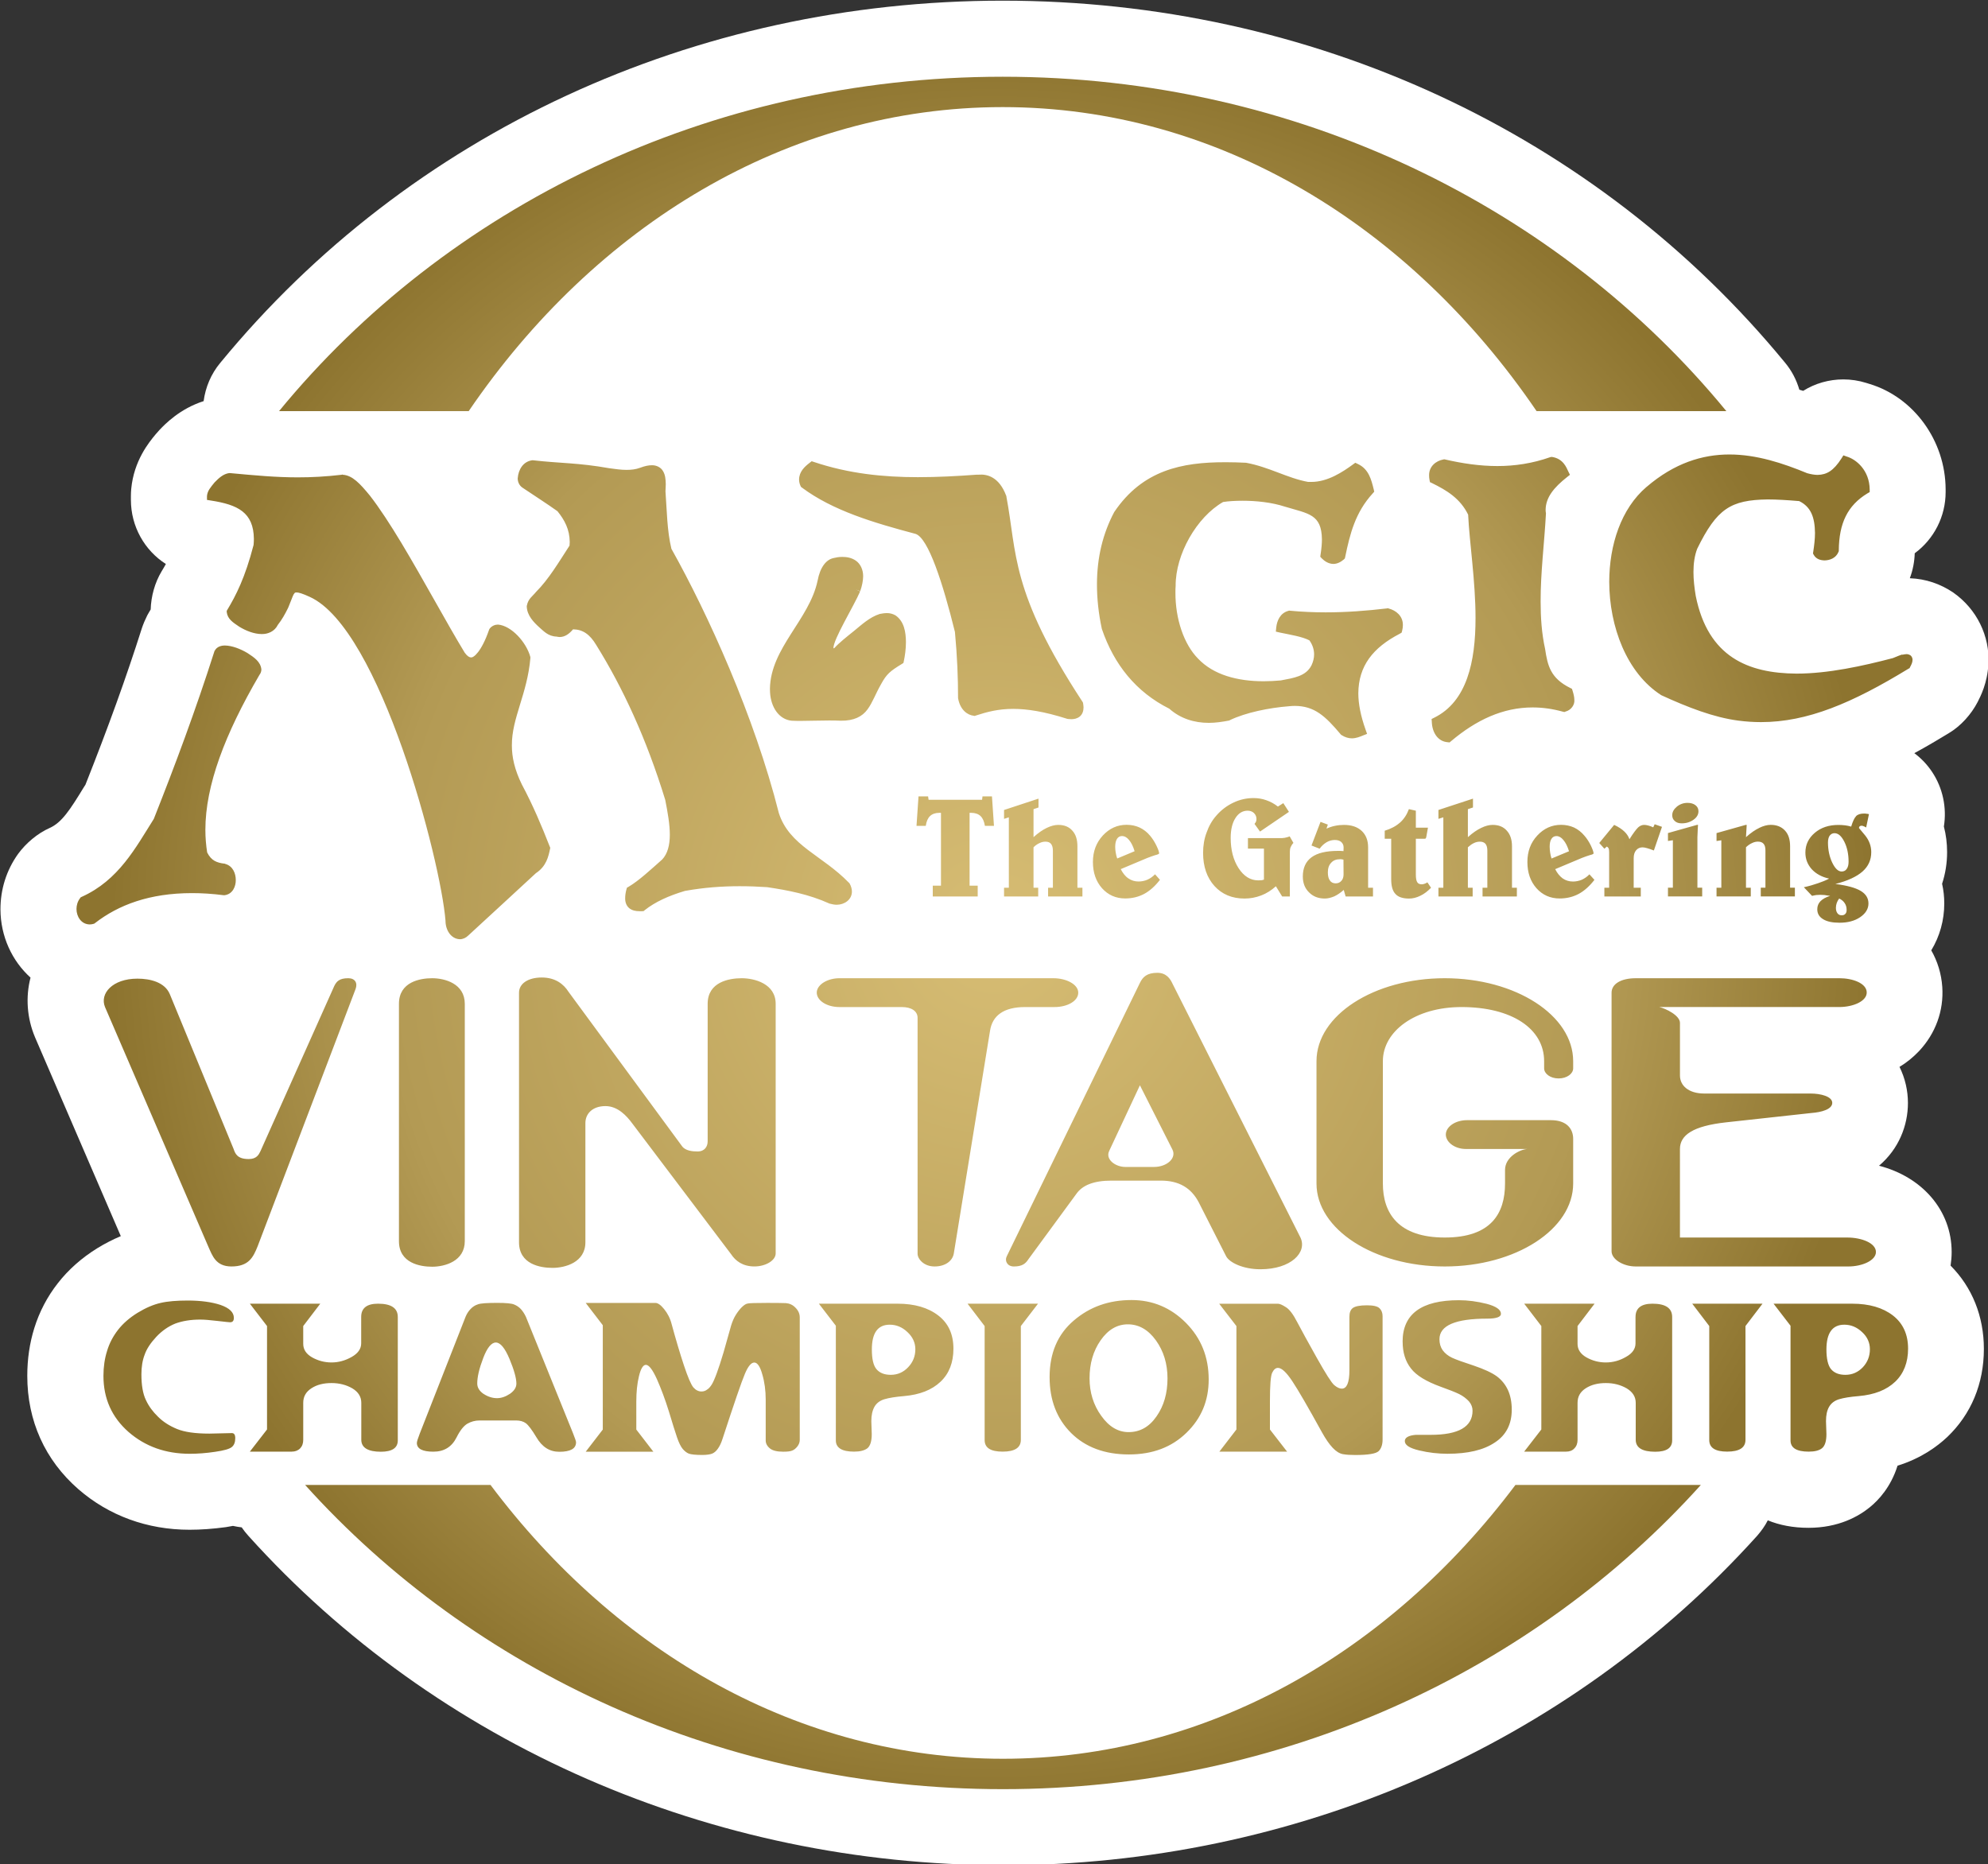
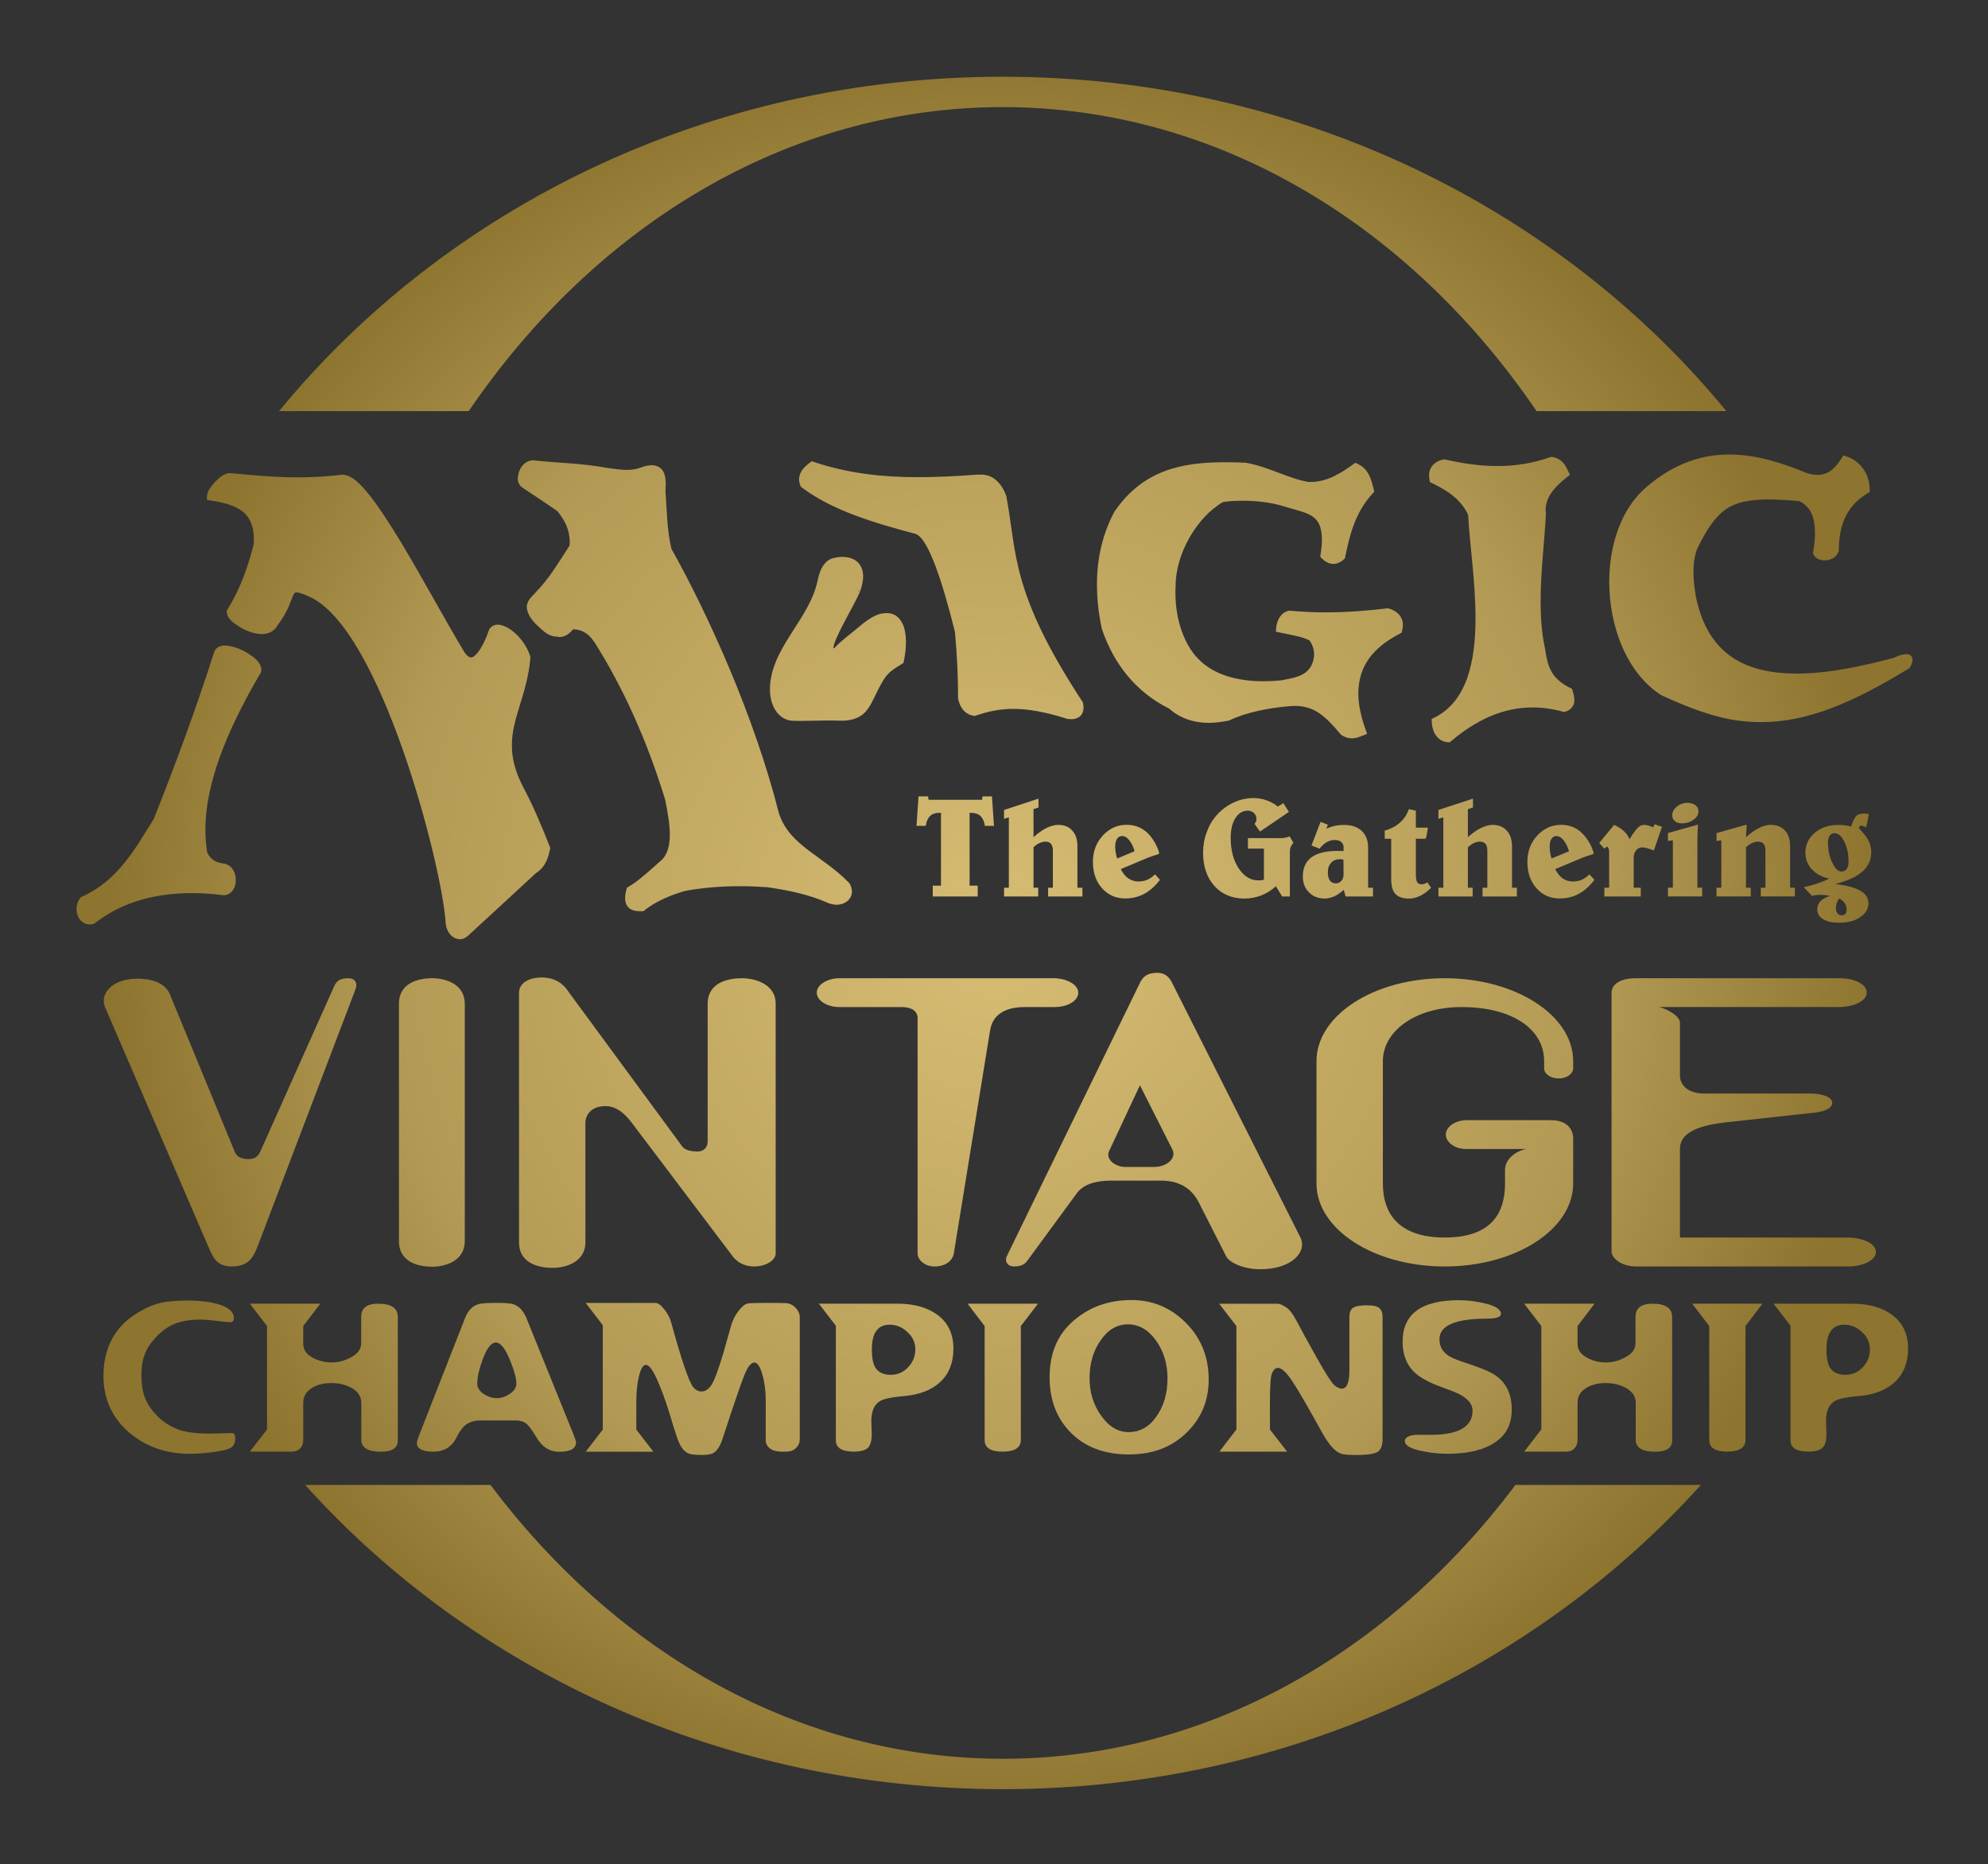
<svg xmlns="http://www.w3.org/2000/svg" xmlns:ns2="http://www.inkscape.org/namespaces/inkscape" xmlns:xlink="http://www.w3.org/1999/xlink" version="1.1" width="600" height="562.674" id="svg3949">
  <rect width="100%" height="100%" fill="#333333" stroke="none" />
  <defs id="defs3951">
    <radialGradient cx="0" cy="0" r="1" fx="0" fy="0" id="radialGradient186" gradientUnits="userSpaceOnUse" gradientTransform="matrix(33.329,0,0,-33.329,396.249,271.511)" spreadMethod="pad">
      <stop id="stop188" style="stop-color:#d7bd74;stop-opacity:1" offset="0" />
      <stop id="stop190" style="stop-color:#b39a54;stop-opacity:1" offset="0.691" />
      <stop id="stop192" style="stop-color:#8d742f;stop-opacity:1" offset="1" />
    </radialGradient>
    <radialGradient cx="0" cy="0" r="1" fx="0" fy="0" id="radialGradient2990" xlink:href="#radialGradient186" gradientUnits="userSpaceOnUse" gradientTransform="matrix(41.661,0,0,41.661,328.568,506.649)" spreadMethod="pad" />
  </defs>
  <g transform="matrix(6.431,0,0,6.431,-1812.897,-2976.69)" id="layer1">
-     <path d="m 328.955,550.398 c -13.652,0 -26.554,-5.635 -35.401,-15.459 -0.113,-0.126 -0.215,-0.254 -0.312,-0.395 -0.136,-0.015 -0.273,-0.04 -0.41,-0.069 -0.113,0.02 -0.225,0.039 -0.336,0.059 -0.62,0.083 -1.167,0.122 -1.7,0.122 -1.982,0 -3.789,-0.66 -5.22,-1.905 -1.566,-1.367 -2.396,-3.208 -2.396,-5.317 0,-0.791 0.111,-1.542 0.331,-2.246 0.235,-0.756 0.606,-1.469 1.104,-2.104 0.492,-0.63 1.114,-1.186 1.86,-1.646 0.366,-0.224 0.733,-0.41 1.094,-0.561 l -4.027,-9.336 c -0.381,-0.907 -0.445,-1.889 -0.21,-2.797 -0.865,-0.781 -1.406,-1.929 -1.411,-3.203 0,-0.948 0.282,-1.836 0.825,-2.599 0.376,-0.512 0.912,-0.966 1.494,-1.225 0.561,-0.254 0.948,-0.85 1.583,-1.89 l 0.087,-0.136 c 1.07,-2.7 1.914,-5.034 2.646,-7.339 0.064,-0.195 0.161,-0.42 0.254,-0.606 0.054,-0.092 0.102,-0.185 0.161,-0.278 0.02,-0.625 0.196,-1.26 0.512,-1.788 0.069,-0.107 0.133,-0.225 0.201,-0.346 -0.996,-0.635 -1.641,-1.759 -1.641,-3.009 l 0,-0.185 c 0,-0.107 0.005,-0.22 0.015,-0.328 0.126,-1.333 0.835,-2.188 1.137,-2.554 0.049,-0.059 0.136,-0.156 0.19,-0.215 0.254,-0.268 0.953,-0.995 2.071,-1.353 0.087,-0.649 0.346,-1.274 0.781,-1.796 8.871,-10.801 22.255,-16.997 36.719,-16.997 14.467,0 27.851,6.196 36.724,16.997 0.312,0.376 0.531,0.805 0.664,1.26 0.059,0.014 0.121,0.034 0.18,0.054 0.561,-0.352 1.216,-0.537 1.885,-0.537 0.356,0 0.723,0.054 1.079,0.166 l 0.156,0.049 c 2.066,0.625 3.555,2.656 3.565,4.936 l 0,0.138 c 0,1.137 -0.542,2.201 -1.45,2.87 -0.01,0.386 -0.089,0.796 -0.225,1.157 0,0.005 0,0.01 0,0.015 0.743,0.029 1.431,0.264 2.036,0.674 1.104,0.776 1.714,2.036 1.65,3.34 -0.005,0.01 -0.005,0.019 -0.005,0.034 -0.049,0.879 -0.366,1.49 -0.502,1.758 -0.302,0.581 -0.786,1.124 -1.347,1.46 -0.522,0.318 -1.065,0.64 -1.626,0.943 0.328,0.245 0.61,0.542 0.84,0.889 0.497,0.752 0.689,1.665 0.547,2.554 0.102,0.391 0.151,0.791 0.151,1.201 0,0.512 -0.079,1.011 -0.235,1.485 0.069,0.302 0.102,0.61 0.102,0.922 0,0.791 -0.21,1.542 -0.61,2.203 0.292,0.512 0.474,1.094 0.517,1.719 0.074,1.123 -0.318,2.183 -1.089,3.007 -0.269,0.282 -0.576,0.537 -0.919,0.743 0.264,0.531 0.396,1.113 0.396,1.694 0,1.06 -0.43,2.159 -1.357,2.945 2.021,0.522 3.409,2.089 3.409,4.053 0,0.215 -0.02,0.429 -0.05,0.635 1.011,1.015 1.562,2.377 1.562,3.906 0,1.64 -0.6,3.071 -1.722,4.14 -0.489,0.459 -1.246,1.006 -2.33,1.343 -0.312,1.001 -0.897,1.621 -1.294,1.944 -0.537,0.44 -1.479,0.971 -2.886,0.971 -0.723,0 -1.361,-0.126 -1.909,-0.351 -0.131,0.264 -0.307,0.502 -0.502,0.728 -8.852,9.824 -21.754,15.459 -35.405,15.459" ns2:connector-curvature="0" id="path182" style="fill:#ffffff;fill-opacity:1;fill-rule:nonzero;stroke:none" />
    <path d="m 294.995,482.16 8.901,0 c 5.933,-8.705 14.951,-14.268 25.059,-14.268 l 0,0 c 10.107,0 19.13,5.562 25.058,14.268 l 0,0 8.906,0 c -7.831,-9.54 -20.131,-15.693 -33.964,-15.693 l 0,0 c -13.834,0 -26.129,6.152 -33.96,15.693 m 64.179,3.555 c -1.201,1.025 -1.748,2.73 -1.752,4.454 l 0,0 c 0.005,2.109 0.82,4.281 2.441,5.321 l 0,0 c 1.255,0.576 2.461,1.041 3.604,1.192 l 0,0 c 0.366,0.049 0.723,0.072 1.079,0.072 l 0,0 c 2.169,0 4.272,-0.889 6.919,-2.505 l 0,0 0.054,-0.029 0.025,-0.054 c 0.069,-0.128 0.107,-0.205 0.113,-0.333 l 0,0 c 0.005,-0.059 -0.03,-0.166 -0.102,-0.215 l 0,0 c -0.079,-0.049 -0.142,-0.054 -0.181,-0.054 l 0,0 c -0.113,0.005 -0.195,0.035 -0.2,0.025 l 0,0 -0.034,0 -0.035,0.015 c -0.136,0.044 -0.282,0.116 -0.371,0.146 l 0,0 c -1.415,0.371 -3.036,0.728 -4.521,0.728 l 0,0 c -2.275,-0.015 -4.155,-0.781 -4.731,-3.647 l 0,0 c -0.064,-0.381 -0.107,-0.761 -0.107,-1.123 l 0,0 c 0,-0.401 0.054,-0.772 0.176,-1.09 l 0,0 c 0.922,-1.88 1.567,-2.29 3.305,-2.314 l 0,0 c 0.42,0 0.914,0.029 1.48,0.077 l 0,0 c 0.551,0.269 0.733,0.757 0.743,1.495 l 0,0 c 0,0.273 -0.035,0.576 -0.084,0.897 l 0,0 -0.01,0.064 0.03,0.059 c 0.117,0.215 0.328,0.264 0.512,0.269 l 0,0 c 0.239,-0.005 0.532,-0.098 0.655,-0.4 l 0,0 0.014,-0.035 0,-0.034 c 0.01,-1.27 0.41,-2.11 1.343,-2.676 l 0,0 0.107,-0.062 0,-0.117 c -0.009,-0.904 -0.63,-1.421 -1.084,-1.552 l 0,0 -0.151,-0.054 -0.087,0.141 c -0.376,0.586 -0.694,0.766 -1.119,0.776 l 0,0 c -0.146,0 -0.312,-0.029 -0.492,-0.079 l 0,0 c -1.143,-0.472 -2.379,-0.879 -3.652,-0.879 l 0,0 c -1.27,0 -2.584,0.406 -3.882,1.519 m -4.531,-1.391 c -0.83,0.292 -1.655,0.415 -2.475,0.415 l 0,0 c -0.825,0 -1.641,-0.122 -2.446,-0.307 l 0,0 -0.049,-0.01 -0.044,0.01 c -0.333,0.059 -0.679,0.318 -0.665,0.756 l 0,0 c 0,0.059 0.005,0.133 0.02,0.205 l 0,0 0.02,0.102 0.098,0.045 c 0.684,0.336 1.317,0.713 1.694,1.479 l 0,0 c 0.059,1.289 0.347,3.115 0.347,4.854 l 0,0 c 0,2.055 -0.406,3.916 -1.934,4.673 l 0,0 -0.128,0.064 0.01,0.136 c 0.02,0.527 0.302,0.919 0.743,0.953 l 0,0 0.092,0.01 0.069,-0.059 c 1.181,-0.996 2.431,-1.583 3.828,-1.583 l 0,0 c 0.459,0 0.932,0.064 1.426,0.201 l 0,0 0.064,0.014 0.062,-0.024 c 0.259,-0.069 0.425,-0.318 0.406,-0.537 l 0,0 c 0,-0.151 -0.04,-0.297 -0.084,-0.439 l 0,0 -0.029,-0.089 -0.079,-0.039 c -0.927,-0.459 -1.064,-1.045 -1.181,-1.831 l 0,0 c -0.161,-0.733 -0.21,-1.47 -0.21,-2.221 l 0,0 c -0.005,-1.357 0.176,-2.764 0.249,-4.121 l 0,0 0,-0.02 0,-0.014 c -0.01,-0.049 -0.015,-0.094 -0.015,-0.138 l 0,0 c 0,-0.6 0.396,-1.069 1.006,-1.552 l 0,0 0.136,-0.107 -0.077,-0.156 c -0.087,-0.185 -0.235,-0.591 -0.743,-0.679 l 0,0 -0.059,-0.005 -0.054,0.015 z m -48.451,0.981 c -0.005,0.156 0.062,0.343 0.224,0.449 l 0,0 c 0.552,0.371 1.134,0.743 1.641,1.104 l 0,0 c 0.336,0.415 0.571,0.855 0.576,1.445 l 0,0 c 0,0.059 -0.005,0.113 -0.01,0.171 l 0,0 c -0.507,0.781 -0.976,1.577 -1.573,2.174 l 0,0 c -0.166,0.209 -0.366,0.312 -0.43,0.644 l 0,0 -0.004,0.02 0,0.014 c 0.014,0.43 0.326,0.743 0.595,0.988 l 0,0 c 0.19,0.16 0.4,0.415 0.806,0.429 l 0,0 c 0.049,0.01 0.098,0.02 0.151,0.02 l 0,0 c 0.244,-0.005 0.439,-0.146 0.62,-0.361 l 0,0 c 0.459,0.005 0.786,0.234 1.084,0.728 l 0,0 c 1.255,2.016 2.359,4.399 3.243,7.275 l 0,0 c 0.116,0.586 0.215,1.153 0.215,1.631 l 0,0 c 0,0.502 -0.107,0.899 -0.357,1.166 l 0,0 c -0.541,0.479 -1.094,0.996 -1.576,1.28 l 0,0 -0.079,0.044 -0.024,0.083 c -0.04,0.147 -0.059,0.279 -0.059,0.406 l 0,0 c -0.005,0.175 0.049,0.351 0.185,0.469 l 0,0 c 0.138,0.113 0.307,0.146 0.494,0.146 l 0,0 c 0.039,0 0.077,0 0.113,0 l 0,0 0.072,-0.005 0.054,-0.044 c 0.484,-0.386 1.129,-0.679 1.89,-0.904 l 0,0 c 0.907,-0.161 1.742,-0.22 2.559,-0.22 l 0,0 c 0.434,0 0.864,0.015 1.299,0.045 l 0,0 c 0.976,0.146 1.952,0.331 2.925,0.771 l 0,0 c 0.131,0.034 0.234,0.054 0.336,0.054 l 0,0 c 0.361,0 0.714,-0.235 0.714,-0.62 l 0,0 c 0,-0.122 -0.04,-0.255 -0.107,-0.376 l 0,0 -0.015,-0.02 -0.02,-0.019 c -1.25,-1.29 -2.788,-1.729 -3.286,-3.263 l 0,0 c -1.147,-4.546 -3.33,-9.35 -5.044,-12.408 l 0,0 c -0.205,-0.854 -0.21,-1.768 -0.278,-2.7 l 0,0 c 0.004,-0.121 0.014,-0.229 0.014,-0.331 l 0,0 c -0.005,-0.24 -0.024,-0.44 -0.131,-0.616 l 0,0 c -0.098,-0.175 -0.312,-0.278 -0.522,-0.273 l 0,0 c -0.161,0 -0.338,0.039 -0.542,0.116 l 0,0 c -0.21,0.079 -0.425,0.102 -0.649,0.102 l 0,0 c -0.254,0 -0.522,-0.039 -0.801,-0.077 l 0,0 c -1.489,-0.264 -2.285,-0.225 -3.604,-0.376 l 0,0 c -0.449,0.049 -0.669,0.45 -0.698,0.84 m 13.705,-0.723 c -0.244,0.185 -0.497,0.42 -0.502,0.786 l 0,0 c 0,0.092 0.02,0.195 0.064,0.292 l 0,0 0.024,0.054 0.045,0.035 c 1.455,1.084 3.369,1.65 5.331,2.172 l 0,0 c 0.601,0.185 1.289,2.329 1.851,4.604 l 0,0 c 0.107,1.147 0.146,2.154 0.146,3.081 l 0,0 0,0.025 0.005,0.024 c 0.102,0.542 0.449,0.771 0.728,0.801 l 0,0 0.049,0.01 0.054,-0.02 c 0.527,-0.171 1.055,-0.312 1.752,-0.312 l 0,0 c 0.65,0 1.45,0.122 2.525,0.464 l 0,0 0.019,0.005 0.025,0.005 c 0.054,0.005 0.107,0.01 0.156,0.01 l 0,0 c 0.131,0 0.269,-0.025 0.395,-0.122 l 0,0 c 0.128,-0.102 0.181,-0.264 0.181,-0.43 l 0,0 c 0,-0.058 -0.01,-0.121 -0.02,-0.19 l 0,0 -0.01,-0.044 -0.024,-0.039 c -3.389,-5.171 -3.066,-6.982 -3.565,-9.615 l 0,0 0,-0.024 -0.009,-0.02 c -0.333,-0.889 -0.899,-1.025 -1.29,-0.991 l 0,0 -0.092,0 c -0.932,0.069 -1.846,0.117 -2.764,0.117 l 0,0 c -1.626,0 -3.248,-0.166 -4.878,-0.713 l 0,0 -0.107,-0.035 -0.089,0.069 z m 14.293,2.305 c -0.537,1.01 -0.815,2.139 -0.815,3.408 l 0,0 c 0,0.66 0.072,1.353 0.229,2.085 l 0,0 c 0.571,1.675 1.606,2.964 3.165,3.745 l 0,0 c 0.522,0.464 1.171,0.665 1.855,0.665 l 0,0 c 0.307,0 0.62,-0.045 0.943,-0.107 l 0,0 0.024,-0.005 0.02,-0.015 c 0.743,-0.356 1.836,-0.581 2.784,-0.654 l 0,0 c 0.098,-0.01 0.185,-0.015 0.268,-0.015 l 0,0 c 0.919,0.005 1.426,0.474 2.144,1.327 l 0,0 0.02,0.025 0.029,0.019 c 0.161,0.104 0.328,0.152 0.489,0.152 l 0,0 c 0.2,-0.005 0.371,-0.074 0.522,-0.138 l 0,0 0.185,-0.072 -0.068,-0.191 c -0.23,-0.649 -0.343,-1.215 -0.343,-1.714 l 0,0 c 0.01,-1.279 0.679,-2.139 1.949,-2.797 l 0,0 0.083,-0.049 0.025,-0.092 c 0.024,-0.094 0.034,-0.186 0.034,-0.264 l 0,0 c 0.005,-0.425 -0.323,-0.689 -0.664,-0.776 l 0,0 -0.039,-0.015 -0.045,0.01 c -0.956,0.113 -1.914,0.185 -2.875,0.185 l 0,0 c -0.557,0 -1.114,-0.024 -1.675,-0.077 l 0,0 -0.039,-0.005 -0.045,0.014 c -0.37,0.102 -0.526,0.45 -0.561,0.777 l 0,0 -0.019,0.195 0.19,0.044 c 0.507,0.107 1.03,0.185 1.386,0.366 l 0,0 c 0.138,0.19 0.22,0.42 0.22,0.659 l 0,0 c 0,0.166 -0.039,0.333 -0.122,0.512 l 0,0 c -0.263,0.517 -0.825,0.591 -1.44,0.709 l 0,0 c -0.264,0.024 -0.537,0.039 -0.805,0.039 l 0,0 c -1.231,0 -2.354,-0.297 -3.081,-1.064 l 0,0 c -0.665,-0.675 -1.065,-1.866 -1.06,-3.101 l 0,0 c 0,-0.107 0,-0.205 0.01,-0.307 l 0,0 c -0.01,-1.489 0.991,-3.232 2.226,-3.94 l 0,0 c 0.254,-0.04 0.571,-0.059 0.917,-0.059 l 0,0 c 0.63,0 1.357,0.072 1.988,0.278 l 0,0 c 1.109,0.333 1.719,0.352 1.734,1.534 l 0,0 c 0,0.195 -0.02,0.435 -0.064,0.713 l 0,0 -0.014,0.102 0.072,0.079 c 0.128,0.126 0.307,0.254 0.542,0.259 l 0,0 c 0.166,0 0.341,-0.079 0.492,-0.21 l 0,0 0.049,-0.049 0.015,-0.069 c 0.225,-1.089 0.474,-2.085 1.289,-2.979 l 0,0 0.074,-0.083 -0.025,-0.113 c -0.111,-0.444 -0.229,-0.953 -0.751,-1.191 l 0,0 -0.113,-0.054 -0.102,0.074 c -0.479,0.351 -1.196,0.83 -1.968,0.825 l 0,0 c -0.044,0 -0.098,0 -0.146,0 l 0,0 c -0.968,-0.176 -1.823,-0.699 -2.911,-0.899 l 0,0 c -0.326,-0.015 -0.625,-0.025 -0.917,-0.025 l 0,0 -0.074,0 0,0 c -2.016,0 -3.861,0.366 -5.19,2.33 m -41.538,-1.821 c -0.284,0.039 -0.494,0.239 -0.689,0.439 l 0,0 c -0.186,0.23 -0.333,0.391 -0.356,0.635 l 0,0 0,0.185 0.185,0.03 c 1.26,0.195 2.002,0.556 2.016,1.796 l 0,0 c 0,0.094 -0.004,0.186 -0.014,0.289 l 0,0 c -0.401,1.548 -0.83,2.373 -1.231,3.041 l 0,0 -0.029,0.05 0,0.058 c 0.039,0.328 0.287,0.484 0.591,0.689 l 0,0 c 0.307,0.186 0.688,0.343 1.054,0.343 l 0,0 c 0.289,0.005 0.601,-0.122 0.752,-0.43 l 0,0 c 0.19,-0.24 0.341,-0.507 0.487,-0.806 l 0,0 c 0.122,-0.287 0.191,-0.497 0.25,-0.615 l 0,0 c 0.077,-0.113 0.062,-0.092 0.141,-0.102 l 0,0 c 0.083,-0.005 0.292,0.054 0.625,0.21 l 0,0 c 3.301,1.499 6.143,12.364 6.367,15.195 l 0,0 c 0,0.44 0.254,0.85 0.669,0.87 l 0,0 0.005,0 c 0.141,0 0.282,-0.064 0.39,-0.171 l 0,0 c 1.07,-0.976 2.11,-1.949 3.179,-2.93 l 0,0 c 0.494,-0.323 0.591,-0.796 0.66,-1.123 l 0,0 0.014,-0.069 -0.024,-0.054 c -0.371,-0.948 -0.781,-1.929 -1.309,-2.915 l 0,0 c -0.343,-0.699 -0.469,-1.284 -0.469,-1.831 l 0,0 c -0.01,-1.284 0.723,-2.408 0.869,-4.106 l 0,0 0,-0.029 -0.005,-0.03 c -0.185,-0.674 -0.879,-1.455 -1.514,-1.509 l 0,0 c -0.136,0 -0.287,0.059 -0.385,0.181 l 0,0 -0.02,0.029 -0.015,0.034 c -0.361,1.045 -0.736,1.324 -0.849,1.295 l 0,0 c -0.069,0.005 -0.176,-0.054 -0.294,-0.22 l 0,0 c -0.82,-1.347 -1.929,-3.414 -2.969,-5.146 l 0,0 c -0.522,-0.865 -1.03,-1.646 -1.479,-2.223 l 0,0 c -0.464,-0.566 -0.825,-0.956 -1.275,-0.981 l 0,0 -0.005,-0.01 c -0.005,0 -0.019,0 -0.044,0.01 l 0,0 c -0.746,0.087 -1.411,0.122 -2.06,0.122 l 0,0 c -1.011,0 -1.988,-0.089 -3.179,-0.2 l 0,0 -0.025,0 -0.019,0 z m 28.359,3.989 c -0.341,0.069 -0.63,0.425 -0.748,1.065 l 0,0 c -0.39,1.83 -2.206,3.154 -2.236,5.067 l 0,0 c 0,0.059 0.005,0.113 0.005,0.171 l 0,0 c 0.04,0.699 0.42,1.27 1.011,1.329 l 0,0 c 0.161,0.009 0.307,0.009 0.459,0.009 l 0,0 c 0.405,0 0.806,-0.019 1.289,-0.019 l 0,0 c 0.171,0 0.361,0 0.562,0.01 l 0,0 c 0.615,0.009 1.01,-0.196 1.25,-0.527 l 0,0 c 0.244,-0.328 0.375,-0.728 0.644,-1.196 l 0,0 c 0.254,-0.464 0.415,-0.601 0.968,-0.938 l 0,0 0.077,-0.049 0.02,-0.094 c 0.049,-0.229 0.098,-0.556 0.098,-0.889 l 0,0 c -0.005,-0.459 -0.079,-0.966 -0.489,-1.25 l 0,0 c -0.136,-0.077 -0.274,-0.107 -0.395,-0.107 l 0,0 c -0.128,0 -0.24,0.02 -0.346,0.04 l 0,0 c -0.474,0.151 -0.845,0.502 -1.211,0.8 l 0,0 c -0.347,0.279 -0.699,0.557 -0.919,0.801 l 0,0 c -0.014,0.01 -0.034,0.01 -0.044,0.01 l 0,0 c -0.01,-0.415 0.958,-1.978 1.255,-2.671 l 0,0 -0.195,-0.083 0.2,0.068 c 0.092,-0.264 0.131,-0.492 0.136,-0.693 l 0,0 c 0,-0.323 -0.136,-0.586 -0.336,-0.728 l 0,0 c -0.205,-0.147 -0.44,-0.181 -0.645,-0.181 l 0,0 c -0.156,0 -0.292,0.025 -0.41,0.054 m -29.043,4.351 -0.01,0.014 -0.005,0.02 c -0.884,2.769 -1.846,5.346 -2.841,7.856 l 0,0 c -0.86,1.363 -1.651,2.876 -3.384,3.658 l 0,0 -0.049,0.024 -0.035,0.049 c -0.113,0.151 -0.161,0.328 -0.161,0.499 l 0,0 c 0,0.346 0.215,0.713 0.615,0.723 l 0,0 c 0.064,0 0.128,-0.01 0.191,-0.029 l 0,0 0.039,-0.015 0.025,-0.02 c 1.103,-0.854 2.558,-1.406 4.555,-1.406 l 0,0 c 0.464,0 0.958,0.03 1.48,0.098 l 0,0 0.019,0 0.025,0 c 0.39,-0.049 0.532,-0.425 0.527,-0.713 l 0,0 c 0,-0.297 -0.128,-0.654 -0.494,-0.756 l 0,0 -0.019,-0.01 -0.01,0 c -0.366,-0.044 -0.625,-0.138 -0.82,-0.527 l 0,0 c -0.054,-0.343 -0.084,-0.699 -0.084,-1.06 l 0,0 c 0,-2.08 0.917,-4.501 2.539,-7.275 l 0,0 c 0.059,-0.074 0.089,-0.166 0.089,-0.254 l 0,0 c -0.035,-0.361 -0.333,-0.561 -0.655,-0.771 l 0,0 c -0.331,-0.196 -0.723,-0.347 -1.055,-0.352 l 0,0 c -0.17,0 -0.38,0.049 -0.482,0.25 m 36.035,6.83 -0.02,0.161 -2.51,0 -0.024,-0.161 -0.449,0 -0.094,1.383 0.435,0 c 0.029,-0.21 0.098,-0.361 0.2,-0.459 l 0,0 c 0.102,-0.098 0.249,-0.151 0.43,-0.151 l 0,0 0.083,0 0,3.417 -0.385,0 0,0.507 2.109,0 0,-0.507 -0.381,0 0,-3.417 0.079,0 c 0.185,0 0.333,0.054 0.435,0.151 l 0,0 c 0.107,0.102 0.17,0.254 0.205,0.459 l 0,0 0.425,0 -0.094,-1.383 -0.444,0 z m 11.773,0.294 c -0.307,0.146 -0.571,0.346 -0.796,0.605 l 0,0 c -0.205,0.23 -0.356,0.499 -0.459,0.796 l 0,0 c -0.113,0.292 -0.166,0.62 -0.166,0.956 l 0,0 c 0,0.645 0.181,1.167 0.537,1.559 l 0,0 c 0.351,0.385 0.82,0.585 1.406,0.585 l 0,0 c 0.274,0 0.532,-0.049 0.786,-0.146 l 0,0 c 0.244,-0.092 0.474,-0.239 0.688,-0.43 l 0,0 0.294,0.479 0.361,0 0,-2.099 c 0,-0.079 0.01,-0.152 0.039,-0.22 l 0,0 c 0.03,-0.064 0.069,-0.133 0.128,-0.196 l 0,0 -0.176,-0.307 c -0.072,0.035 -0.151,0.049 -0.229,0.069 l 0,0 c -0.084,0.015 -0.161,0.015 -0.245,0.015 l 0,0 -1.484,0 0,0.492 0.751,0 0,1.455 c -0.034,0.015 -0.077,0.02 -0.121,0.03 l 0,0 c -0.04,0 -0.089,0.005 -0.147,0.005 l 0,0 c -0.366,0 -0.674,-0.191 -0.922,-0.571 l 0,0 c -0.249,-0.386 -0.371,-0.86 -0.371,-1.421 l 0,0 c 0,-0.386 0.074,-0.699 0.22,-0.927 l 0,0 c 0.146,-0.235 0.341,-0.351 0.576,-0.351 l 0,0 c 0.122,0 0.22,0.039 0.297,0.111 l 0,0 c 0.079,0.079 0.117,0.171 0.117,0.279 l 0,0 c 0,0.034 -0.005,0.079 -0.02,0.122 l 0,0 c -0.019,0.039 -0.044,0.077 -0.072,0.107 l 0,0 0.259,0.361 1.357,-0.924 -0.264,-0.41 -0.254,0.161 c -0.166,-0.131 -0.347,-0.229 -0.542,-0.297 l 0,0 c -0.19,-0.069 -0.39,-0.102 -0.6,-0.102 l 0,0 c -0.328,0 -0.645,0.069 -0.948,0.215 m 9.624,0.346 0,0.415 0.23,-0.072 0,3.305 -0.23,0 0,0.41 1.606,0 0,-0.41 -0.224,0 0,-1.899 c 0.092,-0.084 0.185,-0.152 0.278,-0.196 l 0,0 c 0.098,-0.049 0.195,-0.068 0.289,-0.068 l 0,0 c 0.111,0 0.2,0.034 0.259,0.102 l 0,0 c 0.059,0.072 0.087,0.18 0.087,0.321 l 0,0 0,1.739 -0.225,0 0,0.41 1.611,0 0,-0.41 -0.229,0 0,-1.944 c 0,-0.318 -0.084,-0.561 -0.245,-0.736 l 0,0 c -0.16,-0.181 -0.38,-0.269 -0.664,-0.269 l 0,0 c -0.171,0 -0.346,0.049 -0.536,0.141 l 0,0 c -0.196,0.092 -0.401,0.234 -0.625,0.435 l 0,0 0,-1.314 0.239,-0.079 0,-0.415 -1.621,0.532 z m -20.386,0 0,0.415 0.225,-0.072 0,3.305 -0.225,0 0,0.41 1.603,0 0,-0.41 -0.22,0 0,-1.899 c 0.083,-0.084 0.18,-0.152 0.279,-0.196 l 0,0 c 0.098,-0.049 0.19,-0.068 0.282,-0.068 l 0,0 c 0.117,0 0.205,0.034 0.259,0.102 l 0,0 c 0.059,0.072 0.089,0.18 0.089,0.321 l 0,0 0,1.739 -0.225,0 0,0.41 1.611,0 0,-0.41 -0.235,0 0,-1.944 c 0,-0.318 -0.077,-0.561 -0.239,-0.736 l 0,0 c -0.156,-0.181 -0.381,-0.269 -0.664,-0.269 l 0,0 c -0.166,0 -0.343,0.049 -0.537,0.141 l 0,0 c -0.19,0.092 -0.4,0.234 -0.62,0.435 l 0,0 0,-1.314 0.234,-0.079 0,-0.415 -1.616,0.532 z m 31.578,-0.161 c -0.146,0.122 -0.22,0.254 -0.22,0.405 l 0,0 c 0,0.113 0.04,0.205 0.122,0.274 l 0,0 c 0.079,0.074 0.186,0.107 0.323,0.107 l 0,0 c 0.215,0 0.4,-0.059 0.556,-0.171 l 0,0 c 0.151,-0.107 0.23,-0.239 0.23,-0.395 l 0,0 c 0,-0.117 -0.044,-0.21 -0.138,-0.284 l 0,0 c -0.092,-0.072 -0.219,-0.111 -0.375,-0.111 l 0,0 c -0.186,0 -0.352,0.058 -0.499,0.175 m -12.998,0.752 c -0.186,0.166 -0.425,0.292 -0.714,0.38 l 0,0 0,0.376 0.304,0 0,1.89 c 0,0.323 0.059,0.556 0.2,0.703 l 0,0 c 0.126,0.142 0.341,0.215 0.635,0.215 l 0,0 c 0.18,0 0.356,-0.044 0.531,-0.131 l 0,0 c 0.181,-0.084 0.347,-0.215 0.504,-0.376 l 0,0 -0.171,-0.254 c -0.049,0.034 -0.098,0.054 -0.141,0.069 l 0,0 c -0.044,0.014 -0.084,0.024 -0.122,0.024 l 0,0 c -0.102,0 -0.176,-0.034 -0.215,-0.102 l 0,0 c -0.044,-0.069 -0.064,-0.185 -0.064,-0.356 l 0,0 0,-1.68 0.401,0 c 0.029,0 0.054,-0.005 0.064,-0.019 l 0,0 c 0.014,-0.015 0.024,-0.054 0.034,-0.117 l 0,0 0.069,-0.386 -0.568,0 0,-0.795 -0.326,-0.074 c -0.094,0.254 -0.23,0.464 -0.42,0.635 m 21.406,-0.302 c -0.079,0.077 -0.156,0.244 -0.23,0.487 l 0,0 c -0.092,-0.029 -0.185,-0.044 -0.282,-0.059 l 0,0 c -0.107,-0.014 -0.215,-0.019 -0.323,-0.019 l 0,0 c -0.44,0 -0.811,0.121 -1.104,0.371 l 0,0 c -0.292,0.249 -0.44,0.556 -0.44,0.927 l 0,0 c 0,0.297 0.099,0.556 0.299,0.781 l 0,0 c 0.2,0.215 0.474,0.366 0.815,0.439 l 0,0 c -0.151,0.084 -0.328,0.151 -0.527,0.22 l 0,0 c -0.2,0.069 -0.415,0.133 -0.659,0.186 l 0,0 0.385,0.405 c 0.074,-0.02 0.142,-0.03 0.205,-0.04 l 0,0 c 0.059,-0.004 0.117,-0.009 0.176,-0.009 l 0,0 c 0.054,0 0.122,0.005 0.195,0.009 l 0,0 c 0.074,0.01 0.161,0.02 0.274,0.04 l 0,0 c -0.195,0.059 -0.346,0.141 -0.454,0.249 l 0,0 c -0.102,0.107 -0.151,0.23 -0.151,0.381 l 0,0 c 0,0.2 0.092,0.356 0.273,0.464 l 0,0 c 0.186,0.116 0.445,0.166 0.772,0.166 l 0,0 c 0.385,0 0.708,-0.084 0.966,-0.259 l 0,0 c 0.259,-0.176 0.391,-0.391 0.391,-0.645 l 0,0 c 0,-0.249 -0.122,-0.445 -0.366,-0.591 l 0,0 c -0.245,-0.146 -0.64,-0.254 -1.188,-0.323 l 0,0 c 0.576,-0.146 0.996,-0.341 1.275,-0.585 l 0,0 c 0.274,-0.245 0.41,-0.542 0.41,-0.909 l 0,0 c 0,-0.287 -0.098,-0.551 -0.287,-0.786 l 0,0 c -0.196,-0.229 -0.289,-0.346 -0.289,-0.346 l 0,0 c 0,-0.03 0.01,-0.059 0.03,-0.079 l 0,0 c 0.024,-0.019 0.058,-0.029 0.092,-0.029 l 0,0 c 0.029,0 0.054,0.005 0.087,0.02 l 0,0 c 0.034,0.009 0.079,0.034 0.128,0.062 l 0,0 0.131,-0.625 c -0.039,-0.009 -0.072,-0.019 -0.117,-0.019 l 0,0 c -0.039,-0.01 -0.072,-0.01 -0.107,-0.01 l 0,0 c -0.17,0 -0.302,0.039 -0.38,0.122 m -1.119,2.183 c -0.131,-0.279 -0.2,-0.596 -0.2,-0.948 l 0,0 c 0,-0.138 0.029,-0.244 0.079,-0.318 l 0,0 c 0.058,-0.074 0.131,-0.117 0.224,-0.117 l 0,0 c 0.181,0 0.328,0.133 0.464,0.4 l 0,0 c 0.133,0.264 0.2,0.581 0.2,0.938 l 0,0 c 0,0.147 -0.029,0.26 -0.087,0.338 l 0,0 c -0.054,0.083 -0.136,0.122 -0.239,0.122 l 0,0 c -0.161,0 -0.307,-0.138 -0.44,-0.415 m 0.245,2.377 c -0.05,-0.064 -0.074,-0.151 -0.074,-0.259 l 0,0 c 0,-0.079 0.015,-0.151 0.039,-0.225 l 0,0 c 0.025,-0.068 0.059,-0.136 0.113,-0.21 l 0,0 c 0.107,0.049 0.2,0.122 0.259,0.215 l 0,0 c 0.064,0.092 0.092,0.2 0.092,0.318 l 0,0 c 0,0.079 -0.014,0.141 -0.059,0.186 l 0,0 c -0.044,0.049 -0.098,0.068 -0.17,0.068 l 0,0 c -0.089,0 -0.151,-0.029 -0.2,-0.092 m -24.688,-3.184 0.385,0.151 c 0.098,-0.136 0.21,-0.234 0.333,-0.307 l 0,0 c 0.121,-0.069 0.249,-0.102 0.38,-0.102 l 0,0 c 0.128,0 0.225,0.03 0.299,0.092 l 0,0 c 0.072,0.064 0.113,0.151 0.113,0.254 l 0,0 -0.005,0.176 c -0.064,-0.005 -0.113,-0.01 -0.156,-0.01 l 0,0 -0.102,0 c -0.552,0 -0.968,0.098 -1.241,0.299 l 0,0 c -0.273,0.2 -0.41,0.502 -0.41,0.902 l 0,0 c 0,0.307 0.094,0.552 0.289,0.743 l 0,0 c 0.19,0.195 0.434,0.292 0.743,0.292 l 0,0 c 0.146,0 0.292,-0.039 0.444,-0.102 l 0,0 c 0.146,-0.068 0.297,-0.17 0.444,-0.302 l 0,0 0.089,0.307 1.284,0 0,-0.41 -0.229,0 0,-1.895 c 0,-0.326 -0.099,-0.58 -0.299,-0.771 l 0,0 c -0.205,-0.19 -0.482,-0.282 -0.835,-0.282 l 0,0 c -0.146,0 -0.282,0.014 -0.425,0.044 l 0,0 c -0.136,0.029 -0.268,0.072 -0.395,0.131 l 0,0 0.064,-0.19 -0.343,-0.128 -0.424,1.109 z m 0.869,1.646 c -0.069,-0.089 -0.098,-0.215 -0.098,-0.386 l 0,0 c 0,-0.186 0.049,-0.341 0.156,-0.449 l 0,0 c 0.098,-0.113 0.239,-0.166 0.415,-0.166 l 0,0 c 0.005,0 0.024,0 0.054,0 l 0,0 c 0.024,0.005 0.059,0.01 0.107,0.019 l 0,0 0.005,0.694 c 0,0.128 -0.035,0.23 -0.102,0.302 l 0,0 c -0.069,0.079 -0.156,0.117 -0.269,0.117 l 0,0 c -0.117,0 -0.21,-0.044 -0.269,-0.131 m 15.175,-2.496 c -0.083,-0.039 -0.16,-0.068 -0.234,-0.087 l 0,0 c -0.074,-0.019 -0.136,-0.029 -0.195,-0.029 l 0,0 c -0.098,0 -0.191,0.039 -0.279,0.116 l 0,0 c -0.092,0.089 -0.23,0.269 -0.41,0.557 l 0,0 c -0.049,-0.142 -0.133,-0.264 -0.249,-0.371 l 0,0 c -0.113,-0.107 -0.269,-0.21 -0.469,-0.302 l 0,0 -0.699,0.849 0.24,0.269 0.116,-0.102 c 0.04,0.025 0.069,0.054 0.084,0.087 l 0,0 c 0.014,0.03 0.024,0.089 0.024,0.176 l 0,0 0,1.67 -0.224,0 0,0.41 1.709,0 0,-0.41 -0.333,0 0,-1.386 c 0,-0.161 0.039,-0.284 0.113,-0.371 l 0,0 c 0.074,-0.089 0.176,-0.138 0.302,-0.138 l 0,0 c 0.059,0 0.133,0.015 0.22,0.04 l 0,0 c 0.077,0.019 0.185,0.059 0.312,0.107 l 0,0 0.381,-1.109 -0.343,-0.122 -0.069,0.146 z m 4.976,0.025 c -0.195,0.092 -0.4,0.234 -0.625,0.435 l 0,0 0.034,-0.576 -0.049,0 -1.367,0.385 0,0.371 0.225,-0.034 0,2.226 -0.225,0 0,0.41 1.607,0 0,-0.41 -0.225,0 0,-1.899 c 0.087,-0.084 0.185,-0.152 0.284,-0.196 l 0,0 c 0.098,-0.049 0.19,-0.068 0.278,-0.068 l 0,0 c 0.117,0 0.205,0.034 0.264,0.102 l 0,0 c 0.064,0.072 0.087,0.18 0.087,0.321 l 0,0 0,1.739 -0.219,0 0,0.41 1.601,0 0,-0.41 -0.225,0 0,-1.944 c 0,-0.318 -0.077,-0.561 -0.239,-0.736 l 0,0 c -0.166,-0.181 -0.391,-0.269 -0.674,-0.269 l 0,0 c -0.166,0 -0.343,0.049 -0.532,0.141 m -2.92,-0.141 -1.367,0.385 0,0.371 0.23,-0.034 0,2.226 -0.23,0 0,0.41 1.606,0 0,-0.41 -0.224,0 0,-2.373 c 0,-0.064 0.005,-0.142 0.01,-0.225 l 0,0 c 0,-0.092 0.009,-0.21 0.019,-0.351 l 0,0 -0.044,0 z m -7.5,0.502 c -0.312,0.333 -0.464,0.748 -0.464,1.24 l 0,0 c 0,0.499 0.141,0.909 0.425,1.231 l 0,0 c 0.282,0.316 0.644,0.482 1.089,0.482 l 0,0 c 0.328,0 0.625,-0.072 0.894,-0.215 l 0,0 c 0.269,-0.146 0.512,-0.366 0.738,-0.659 l 0,0 -0.235,-0.259 c -0.107,0.113 -0.23,0.195 -0.356,0.254 l 0,0 c -0.133,0.054 -0.269,0.084 -0.415,0.084 l 0,0 c -0.181,0 -0.343,-0.049 -0.484,-0.147 l 0,0 c -0.136,-0.098 -0.259,-0.249 -0.351,-0.434 l 0,0 1.255,-0.527 c 0.117,-0.049 0.239,-0.087 0.361,-0.128 l 0,0 c 0.122,-0.029 0.185,-0.059 0.185,-0.083 l 0,0 c 0,-0.069 -0.044,-0.19 -0.126,-0.366 l 0,0 c -0.084,-0.171 -0.186,-0.333 -0.302,-0.464 l 0,0 c -0.142,-0.171 -0.304,-0.297 -0.489,-0.386 l 0,0 c -0.186,-0.083 -0.391,-0.126 -0.61,-0.126 l 0,0 c -0.435,0 -0.806,0.17 -1.114,0.502 m 0.605,0.81 c -0.014,-0.087 -0.024,-0.185 -0.024,-0.282 l 0,0 c 0,-0.156 0.024,-0.284 0.083,-0.371 l 0,0 c 0.054,-0.087 0.133,-0.131 0.235,-0.131 l 0,0 c 0.113,0 0.224,0.058 0.326,0.185 l 0,0 c 0.104,0.122 0.191,0.292 0.264,0.527 l 0,0 -0.82,0.341 c -0.029,-0.083 -0.049,-0.17 -0.064,-0.269 m -20.996,-0.81 c -0.307,0.333 -0.464,0.748 -0.464,1.24 l 0,0 c 0,0.499 0.142,0.909 0.425,1.231 l 0,0 c 0.284,0.316 0.645,0.482 1.089,0.482 l 0,0 c 0.328,0 0.625,-0.072 0.894,-0.215 l 0,0 c 0.269,-0.146 0.512,-0.366 0.738,-0.659 l 0,0 -0.23,-0.259 c -0.111,0.113 -0.229,0.195 -0.361,0.254 l 0,0 c -0.126,0.054 -0.268,0.084 -0.415,0.084 l 0,0 c -0.175,0 -0.336,-0.049 -0.477,-0.147 l 0,0 c -0.147,-0.098 -0.26,-0.249 -0.357,-0.434 l 0,0 1.255,-0.527 c 0.122,-0.049 0.24,-0.087 0.361,-0.128 l 0,0 c 0.122,-0.029 0.186,-0.059 0.186,-0.083 l 0,0 c 0,-0.069 -0.044,-0.19 -0.128,-0.366 l 0,0 c -0.083,-0.171 -0.185,-0.333 -0.297,-0.464 l 0,0 c -0.141,-0.171 -0.307,-0.297 -0.494,-0.386 l 0,0 c -0.185,-0.083 -0.385,-0.126 -0.61,-0.126 l 0,0 c -0.435,0 -0.805,0.17 -1.114,0.502 m 0.606,0.81 c -0.015,-0.087 -0.025,-0.185 -0.025,-0.282 l 0,0 c 0,-0.156 0.03,-0.284 0.084,-0.371 l 0,0 c 0.059,-0.087 0.131,-0.131 0.234,-0.131 l 0,0 c 0.117,0 0.23,0.058 0.333,0.185 l 0,0 c 0.102,0.122 0.19,0.292 0.259,0.527 l 0,0 -0.815,0.341 c -0.03,-0.083 -0.054,-0.17 -0.069,-0.269 m 1.133,6.109 -6.25,12.832 c -0.107,0.215 0.03,0.474 0.333,0.474 l 0,0 c 0.38,0 0.546,-0.122 0.684,-0.338 l 0,0 2.26,-3.081 c 0.274,-0.385 0.791,-0.61 1.641,-0.61 l 0,0 2.314,0 c 0.85,0 1.421,0.338 1.778,1.016 l 0,0 1.28,2.519 c 0.141,0.302 0.795,0.625 1.616,0.625 l 0,0 c 1.44,0 2.206,-0.796 1.879,-1.489 l 0,0 -6.005,-11.914 c -0.107,-0.235 -0.294,-0.509 -0.709,-0.509 l 0,0 c -0.487,0 -0.684,0.191 -0.82,0.474 m -1.44,7.881 1.44,-3.076 1.529,3.022 c 0.195,0.405 -0.269,0.81 -0.87,0.81 l 0,0 -1.337,0 c -0.492,0 -0.956,-0.371 -0.761,-0.756 m -27.7,-7.423 0,11.714 c 0,1.031 0.996,1.201 1.571,1.201 l 0,0 c 0.601,0 1.544,-0.259 1.544,-1.201 l 0,0 0,-5.595 c 0,-0.425 0.318,-0.796 0.943,-0.796 l 0,0 c 0.576,0 0.996,0.459 1.255,0.811 l 0,0 4.639,6.138 c 0.21,0.318 0.546,0.576 1.097,0.576 l 0,0 c 0.522,0 0.996,-0.279 0.996,-0.611 l 0,0 0,-11.714 c 0,-0.946 -0.996,-1.201 -1.596,-1.201 l 0,0 c -0.581,0 -1.596,0.171 -1.596,1.201 l 0,0 0,6.455 c 0,0.235 -0.133,0.474 -0.474,0.474 l 0,0 c -0.235,0 -0.576,-0.029 -0.733,-0.254 l 0,0 -5.317,-7.231 c -0.235,-0.371 -0.625,-0.679 -1.26,-0.679 l 0,0 c -0.649,0 -1.069,0.289 -1.069,0.713 m 52.411,-0.679 c -0.703,0 -1.137,0.274 -1.137,0.679 l 0,0 0,12.134 c 0,0.376 0.542,0.714 1.137,0.714 l 0,0 9.976,0 c 0.644,0 1.294,-0.279 1.294,-0.679 l 0,0 c 0,-0.42 -0.674,-0.679 -1.347,-0.679 l 0,0 -7.851,0 0,-4.155 c 0,-0.66 0.625,-1.08 2.158,-1.25 l 0,0 4.019,-0.44 c 0.459,-0.034 0.971,-0.171 0.971,-0.474 l 0,0 c 0,-0.302 -0.541,-0.439 -1.025,-0.439 l 0,0 -4.985,0 c -0.733,0 -1.137,-0.371 -1.137,-0.845 l 0,0 0,-2.471 c 0,-0.351 -0.67,-0.674 -0.968,-0.743 l 0,0 8.438,0 c 0.679,0 1.324,-0.287 1.294,-0.708 l 0,0 c -0.024,-0.405 -0.644,-0.645 -1.294,-0.645 l 0,0 -9.541,0 z m -14.985,3.893 0,5.741 c 0,2.149 2.695,3.893 6.02,3.893 l 0,0 c 3.33,0 6.026,-1.744 6.026,-3.893 l 0,0 0,-2.094 c 0,-0.46 -0.289,-0.879 -1.05,-0.879 l 0,0 -3.926,0 c -0.527,0 -0.943,0.273 -0.996,0.61 l 0,0 c -0.054,0.371 0.366,0.743 0.943,0.743 l 0,0 2.881,0 c -0.341,0.014 -1.05,0.37 -1.05,0.981 l 0,0 0,0.639 c 0,1.403 -0.654,2.535 -2.828,2.535 l 0,0 c -2.172,0 -2.905,-1.133 -2.905,-2.535 l 0,0 0,-5.741 c 0,-1.406 1.519,-2.54 3.691,-2.54 l 0,0 c 2.359,0 3.877,1.016 3.877,2.54 l 0,0 0,0.336 c 0,0.249 0.287,0.474 0.679,0.474 l 0,0 c 0.395,0 0.684,-0.225 0.684,-0.474 l 0,0 0,-0.336 c 0,-2.149 -2.696,-3.893 -6.026,-3.893 l 0,0 c -3.325,0 -6.02,1.744 -6.02,3.893 m -22.387,-3.893 c -0.556,0 -1.035,0.289 -1.065,0.645 l 0,0 c -0.024,0.386 0.455,0.708 1.065,0.708 l 0,0 2.925,0 c 0.449,0 0.741,0.186 0.741,0.509 l 0,0 0,11.069 c 0,0.24 0.289,0.596 0.796,0.596 l 0,0 c 0.527,0 0.85,-0.279 0.904,-0.611 l 0,0 1.699,-10.444 c 0.107,-0.713 0.635,-1.119 1.646,-1.119 l 0,0 1.381,0 c 0.61,0 1.114,-0.287 1.114,-0.674 l 0,0 c 0,-0.39 -0.557,-0.679 -1.167,-0.679 l 0,0 -10.039,0 z m -20.674,1.201 0,11.137 c 0,1.031 0.991,1.201 1.558,1.201 l 0,0 c 0.6,0 1.532,-0.259 1.532,-1.201 l 0,0 0,-11.137 c 0,-0.946 -0.932,-1.201 -1.532,-1.201 l 0,0 c -0.566,0 -1.558,0.171 -1.558,1.201 m -3.038,-0.83 -3.461,7.745 c -0.079,0.165 -0.181,0.37 -0.552,0.37 l 0,0 c -0.522,0 -0.63,-0.239 -0.708,-0.472 l 0,0 -2.994,-7.266 c -0.234,-0.561 -0.917,-0.728 -1.519,-0.728 l 0,0 c -1.181,0 -1.781,0.708 -1.522,1.333 l 0,0 4.853,11.255 c 0.186,0.41 0.343,0.919 1.08,0.919 l 0,0 c 0.81,0 1.02,-0.425 1.23,-0.948 l 0,0 4.595,-12.07 c 0.107,-0.289 -0.025,-0.509 -0.343,-0.509 l 0,0 c -0.419,0 -0.551,0.151 -0.659,0.371 m 34.708,15.694 c -0.757,0.645 -1.134,1.529 -1.134,2.656 l 0,0 c 0,1.079 0.338,1.952 1.011,2.623 l 0,0 c 0.674,0.669 1.583,1.005 2.71,1.005 l 0,0 c 1.114,0 2.011,-0.341 2.705,-1.02 l 0,0 c 0.699,-0.679 1.04,-1.509 1.04,-2.495 l 0,0 c 0,-1.06 -0.356,-1.944 -1.069,-2.661 l 0,0 c -0.709,-0.713 -1.562,-1.07 -2.554,-1.07 l 0,0 c -1.06,0 -1.959,0.318 -2.71,0.963 m 1.289,4.468 c -0.366,-0.507 -0.547,-1.099 -0.547,-1.758 l 0,0 c 0,-0.689 0.171,-1.284 0.519,-1.782 l 0,0 c 0.346,-0.497 0.771,-0.751 1.279,-0.751 l 0,0 c 0.517,0 0.958,0.254 1.319,0.756 l 0,0 c 0.361,0.502 0.541,1.099 0.541,1.778 l 0,0 c 0,0.703 -0.17,1.294 -0.517,1.788 l 0,0 c -0.341,0.492 -0.776,0.736 -1.309,0.736 l 0,0 c -0.492,0 -0.922,-0.254 -1.284,-0.766 m 14.145,-3.476 c 0,0.502 0.128,0.922 0.391,1.255 l 0,0 c 0.249,0.328 0.718,0.61 1.386,0.854 l 0,0 c 0.396,0.142 0.684,0.255 0.875,0.347 l 0,0 c 0.185,0.092 0.336,0.21 0.459,0.341 l 0,0 c 0.116,0.138 0.17,0.284 0.17,0.44 l 0,0 c 0,0.751 -0.649,1.133 -1.962,1.133 l 0,0 -0.703,0 c -0.343,0.029 -0.514,0.133 -0.514,0.292 l 0,0 c 0,0.191 0.225,0.333 0.675,0.44 l 0,0 c 0.449,0.107 0.892,0.156 1.327,0.156 l 0,0 c 0.953,0 1.69,-0.171 2.221,-0.527 l 0,0 c 0.532,-0.346 0.796,-0.864 0.796,-1.542 l 0,0 c 0,-0.347 -0.059,-0.655 -0.176,-0.914 l 0,0 c -0.121,-0.264 -0.297,-0.479 -0.522,-0.649 l 0,0 c -0.234,-0.171 -0.595,-0.338 -1.084,-0.504 l 0,0 c -0.492,-0.161 -0.83,-0.282 -1.02,-0.37 l 0,0 c -0.186,-0.089 -0.333,-0.206 -0.44,-0.352 l 0,0 c -0.102,-0.146 -0.151,-0.318 -0.151,-0.517 l 0,0 c 0,-0.644 0.748,-0.966 2.241,-0.966 l 0,0 c 0.43,0 0.645,-0.079 0.645,-0.225 l 0,0 c 0,-0.195 -0.225,-0.351 -0.664,-0.469 l 0,0 c -0.45,-0.113 -0.884,-0.171 -1.309,-0.171 l 0,0 c -1.762,0 -2.643,0.65 -2.643,1.949 m -58.29,-1.821 c -0.338,0.077 -0.694,0.229 -1.08,0.464 l 0,0 c -0.38,0.235 -0.684,0.502 -0.917,0.801 l 0,0 c -0.23,0.297 -0.405,0.625 -0.512,0.986 l 0,0 c -0.113,0.356 -0.171,0.746 -0.171,1.171 l 0,0 c 0,1.07 0.395,1.944 1.176,2.632 l 0,0 c 0.786,0.684 1.744,1.025 2.876,1.025 l 0,0 c 0.366,0 0.762,-0.029 1.183,-0.092 l 0,0 c 0.419,-0.059 0.679,-0.133 0.79,-0.225 l 0,0 c 0.107,-0.087 0.161,-0.225 0.161,-0.415 l 0,0 c 0,-0.161 -0.054,-0.239 -0.156,-0.239 l 0,0 -1.059,0.024 c -0.66,0 -1.163,-0.072 -1.514,-0.215 l 0,0 c -0.356,-0.146 -0.655,-0.336 -0.894,-0.576 l 0,0 c -0.244,-0.234 -0.435,-0.492 -0.571,-0.786 l 0,0 c -0.141,-0.292 -0.21,-0.693 -0.21,-1.205 l 0,0 c 0,-0.347 0.049,-0.655 0.151,-0.919 l 0,0 c 0.092,-0.269 0.274,-0.546 0.542,-0.835 l 0,0 c 0.268,-0.287 0.571,-0.497 0.902,-0.63 l 0,0 c 0.333,-0.121 0.718,-0.185 1.167,-0.185 l 0,0 c 0.175,0 0.444,0.02 0.81,0.064 l 0,0 c 0.366,0.044 0.561,0.062 0.591,0.062 l 0,0 c 0.117,0 0.176,-0.068 0.176,-0.205 l 0,0 c 0,-0.264 -0.21,-0.464 -0.63,-0.61 l 0,0 c -0.415,-0.136 -0.929,-0.205 -1.534,-0.205 l 0,0 c -0.517,0 -0.943,0.034 -1.279,0.113 m 27.554,0.029 c -0.084,0.01 -0.171,0.074 -0.274,0.171 l 0,0 c -0.102,0.102 -0.195,0.225 -0.284,0.366 l 0,0 c -0.087,0.141 -0.161,0.312 -0.22,0.507 l 0,0 -0.351,1.245 c -0.239,0.801 -0.425,1.304 -0.556,1.514 l 0,0 c -0.069,0.107 -0.141,0.191 -0.225,0.24 l 0,0 c -0.077,0.059 -0.166,0.083 -0.259,0.083 l 0,0 c -0.136,0 -0.264,-0.064 -0.376,-0.19 l 0,0 c -0.111,-0.133 -0.259,-0.479 -0.444,-1.035 l 0,0 c -0.185,-0.557 -0.376,-1.201 -0.576,-1.934 l 0,0 c -0.069,-0.274 -0.19,-0.504 -0.351,-0.704 l 0,0 c -0.161,-0.2 -0.299,-0.292 -0.405,-0.292 l 0,0 -3.277,0 0.801,1.045 0,4.897 -0.801,1.04 3.175,0 -0.801,-1.04 0,-1.309 c 0,-0.449 0.039,-0.85 0.126,-1.201 l 0,0 c 0.084,-0.351 0.196,-0.527 0.323,-0.527 l 0,0 c 0.142,0 0.312,0.22 0.517,0.669 l 0,0 c 0.196,0.445 0.386,0.948 0.562,1.514 l 0,0 c 0.17,0.566 0.297,0.973 0.385,1.226 l 0,0 c 0.087,0.254 0.176,0.429 0.264,0.536 l 0,0 c 0.087,0.102 0.186,0.181 0.284,0.22 l 0,0 c 0.102,0.039 0.312,0.064 0.63,0.064 l 0,0 c 0.219,0 0.375,-0.025 0.472,-0.064 l 0,0 c 0.094,-0.039 0.186,-0.117 0.264,-0.229 l 0,0 c 0.084,-0.117 0.156,-0.264 0.215,-0.45 l 0,0 c 0.552,-1.689 0.904,-2.715 1.055,-3.066 l 0,0 c 0.074,-0.176 0.146,-0.307 0.22,-0.395 l 0,0 c 0.077,-0.094 0.151,-0.133 0.22,-0.133 l 0,0 c 0.146,0 0.273,0.186 0.375,0.552 l 0,0 c 0.107,0.361 0.161,0.761 0.161,1.186 l 0,0 0,1.919 c 0,0.136 0.064,0.264 0.195,0.371 l 0,0 c 0.128,0.107 0.343,0.156 0.63,0.156 l 0,0 c 0.196,0 0.333,-0.015 0.42,-0.054 l 0,0 c 0.089,-0.034 0.166,-0.098 0.24,-0.19 l 0,0 c 0.072,-0.094 0.113,-0.196 0.113,-0.309 l 0,0 0,-5.751 c 0,-0.171 -0.069,-0.323 -0.201,-0.454 l 0,0 c -0.126,-0.133 -0.278,-0.201 -0.449,-0.215 l 0,0 c -0.166,-0.005 -0.454,-0.01 -0.864,-0.01 l 0,0 c -0.547,0 -0.86,0.01 -0.932,0.029 m -12.661,0.04 c -0.128,0.039 -0.24,0.111 -0.338,0.214 l 0,0 c -0.102,0.104 -0.175,0.22 -0.234,0.357 l 0,0 -2.154,5.492 c -0.092,0.235 -0.136,0.381 -0.136,0.44 l 0,0 c 0,0.273 0.259,0.41 0.776,0.41 l 0,0 c 0.497,0 0.859,-0.22 1.084,-0.664 l 0,0 c 0.166,-0.333 0.336,-0.547 0.512,-0.65 l 0,0 c 0.171,-0.098 0.361,-0.151 0.571,-0.151 l 0,0 1.714,0 c 0.186,0 0.338,0.044 0.459,0.131 l 0,0 c 0.122,0.094 0.284,0.309 0.489,0.65 l 0,0 c 0.269,0.464 0.625,0.689 1.079,0.689 l 0,0 c 0.522,0 0.786,-0.146 0.786,-0.445 l 0,0 c 0,-0.054 -0.049,-0.185 -0.136,-0.41 l 0,0 -2.217,-5.479 c -0.068,-0.146 -0.151,-0.268 -0.239,-0.366 l 0,0 c -0.087,-0.092 -0.195,-0.165 -0.318,-0.214 l 0,0 c -0.122,-0.05 -0.381,-0.074 -0.781,-0.074 l 0,0 c -0.484,0 -0.791,0.02 -0.917,0.069 m 0.268,4.204 c -0.195,-0.136 -0.297,-0.297 -0.297,-0.489 l 0,0 c 0,-0.307 0.092,-0.703 0.279,-1.191 l 0,0 c 0.185,-0.489 0.385,-0.733 0.595,-0.733 l 0,0 c 0.21,0 0.425,0.259 0.64,0.771 l 0,0 c 0.215,0.517 0.323,0.904 0.323,1.157 l 0,0 c 0,0.181 -0.102,0.338 -0.302,0.479 l 0,0 c -0.205,0.136 -0.41,0.205 -0.606,0.205 l 0,0 c -0.219,0 -0.429,-0.069 -0.63,-0.2 m 60.538,-4.234 0.796,1.035 0,5.381 c 0,0.351 0.282,0.527 0.854,0.527 l 0,0 c 0.284,0 0.494,-0.054 0.625,-0.161 l 0,0 c 0.138,-0.113 0.206,-0.333 0.206,-0.659 l 0,0 -0.02,-0.611 c 0,-0.278 0.044,-0.497 0.146,-0.674 l 0,0 c 0.098,-0.17 0.259,-0.292 0.474,-0.356 l 0,0 c 0.215,-0.064 0.517,-0.113 0.917,-0.146 l 0,0 c 0.733,-0.064 1.299,-0.284 1.71,-0.674 l 0,0 c 0.4,-0.381 0.605,-0.904 0.605,-1.552 l 0,0 c 0,-0.67 -0.239,-1.188 -0.708,-1.554 l 0,0 c -0.479,-0.37 -1.114,-0.556 -1.915,-0.556 l 0,0 -3.691,0 z m 2.695,3.071 c -0.141,-0.175 -0.214,-0.487 -0.214,-0.922 l 0,0 c 0,-0.776 0.282,-1.163 0.839,-1.163 l 0,0 c 0.312,0 0.586,0.113 0.835,0.347 l 0,0 c 0.245,0.224 0.366,0.497 0.366,0.805 l 0,0 c 0,0.328 -0.111,0.61 -0.331,0.845 l 0,0 c -0.225,0.234 -0.494,0.356 -0.82,0.356 l 0,0 c -0.304,0 -0.527,-0.092 -0.675,-0.269 m -6.513,-3.071 0.8,1.05 0,5.351 c 0,0.366 0.284,0.542 0.84,0.542 l 0,0 c 0.576,0 0.86,-0.186 0.86,-0.552 l 0,0 0,-5.341 0.8,-1.05 -3.3,0 z m -2.661,0.62 0,1.245 c 0,0.254 -0.147,0.469 -0.45,0.635 l 0,0 c -0.292,0.171 -0.61,0.259 -0.943,0.259 l 0,0 c -0.331,0 -0.634,-0.083 -0.912,-0.239 l 0,0 c -0.279,-0.161 -0.415,-0.371 -0.415,-0.635 l 0,0 0,-0.835 0.8,-1.05 -3.305,0 0.805,1.05 0,4.854 -0.805,1.04 1.968,0 c 0.161,0 0.294,-0.049 0.386,-0.151 l 0,0 c 0.102,-0.102 0.151,-0.235 0.151,-0.401 l 0,0 0,-1.738 c 0,-0.294 0.126,-0.517 0.385,-0.684 l 0,0 c 0.259,-0.166 0.571,-0.244 0.943,-0.244 l 0,0 c 0.366,0 0.689,0.083 0.978,0.249 l 0,0 c 0.282,0.171 0.424,0.395 0.424,0.679 l 0,0 0,1.734 c 0,0.37 0.304,0.561 0.914,0.561 l 0,0 c 0.532,0 0.796,-0.176 0.796,-0.532 l 0,0 0,-5.791 c 0,-0.415 -0.307,-0.625 -0.924,-0.625 l 0,0 c -0.531,0 -0.795,0.21 -0.795,0.62 m -19.541,-0.62 0.81,1.05 0,4.854 -0.8,1.04 3.179,0 -0.806,-1.04 0,-1.319 c 0,-0.751 0.034,-1.201 0.107,-1.347 l 0,0 c 0.074,-0.151 0.161,-0.225 0.269,-0.225 l 0,0 c 0.175,0 0.395,0.205 0.674,0.625 l 0,0 c 0.279,0.42 0.743,1.221 1.391,2.397 l 0,0 c 0.176,0.318 0.346,0.562 0.504,0.728 l 0,0 c 0.16,0.171 0.321,0.269 0.482,0.299 l 0,0 c 0.161,0.029 0.356,0.039 0.576,0.039 l 0,0 c 0.606,0 0.968,-0.059 1.099,-0.181 l 0,0 c 0.122,-0.121 0.185,-0.307 0.185,-0.541 l 0,0 0,-5.791 c 0,-0.156 -0.049,-0.284 -0.146,-0.376 l 0,0 c -0.098,-0.092 -0.292,-0.136 -0.585,-0.136 l 0,0 c -0.333,0 -0.552,0.044 -0.665,0.126 l 0,0 c -0.107,0.079 -0.161,0.215 -0.161,0.415 l 0,0 0,2.51 c 0,0.571 -0.121,0.86 -0.356,0.86 l 0,0 c -0.107,0 -0.224,-0.054 -0.356,-0.166 l 0,0 c -0.131,-0.113 -0.4,-0.537 -0.82,-1.284 l 0,0 c -0.415,-0.743 -0.723,-1.3 -0.914,-1.666 l 0,0 c -0.19,-0.37 -0.366,-0.605 -0.536,-0.708 l 0,0 c -0.166,-0.107 -0.289,-0.161 -0.371,-0.161 l 0,0 -2.759,0 z m -11.807,0 0.801,1.05 0,5.351 c 0,0.366 0.284,0.542 0.845,0.542 l 0,0 c 0.571,0 0.854,-0.186 0.854,-0.552 l 0,0 0,-5.341 0.806,-1.05 -3.306,0 z m -6.978,0 0.796,1.035 0,5.381 c 0,0.351 0.289,0.527 0.855,0.527 l 0,0 c 0.282,0 0.492,-0.054 0.63,-0.161 l 0,0 c 0.131,-0.113 0.2,-0.333 0.2,-0.659 l 0,0 -0.02,-0.611 c 0,-0.278 0.049,-0.497 0.146,-0.674 l 0,0 c 0.098,-0.17 0.255,-0.292 0.474,-0.356 l 0,0 c 0.215,-0.064 0.522,-0.113 0.919,-0.146 l 0,0 c 0.728,-0.064 1.299,-0.284 1.709,-0.674 l 0,0 c 0.405,-0.381 0.605,-0.904 0.605,-1.552 l 0,0 c 0,-0.67 -0.234,-1.188 -0.708,-1.554 l 0,0 c -0.479,-0.37 -1.114,-0.556 -1.914,-0.556 l 0,0 -3.692,0 z m 2.701,3.071 c -0.147,-0.175 -0.215,-0.487 -0.215,-0.922 l 0,0 c 0,-0.776 0.278,-1.163 0.84,-1.163 l 0,0 c 0.307,0 0.585,0.113 0.83,0.347 l 0,0 c 0.244,0.224 0.371,0.497 0.371,0.805 l 0,0 c 0,0.328 -0.113,0.61 -0.338,0.845 l 0,0 c -0.22,0.234 -0.494,0.356 -0.815,0.356 l 0,0 c -0.304,0 -0.527,-0.092 -0.674,-0.269 m -24.18,-2.451 0,1.245 c 0,0.254 -0.151,0.469 -0.445,0.635 l 0,0 c -0.302,0.171 -0.615,0.259 -0.946,0.259 l 0,0 c -0.333,0 -0.635,-0.083 -0.914,-0.239 l 0,0 c -0.279,-0.161 -0.415,-0.371 -0.415,-0.635 l 0,0 0,-0.835 0.801,-1.05 -3.306,0 0.806,1.05 0,4.854 -0.806,1.04 1.968,0 c 0.156,0 0.289,-0.049 0.391,-0.151 l 0,0 c 0.098,-0.102 0.146,-0.235 0.146,-0.401 l 0,0 0,-1.738 c 0,-0.294 0.128,-0.517 0.386,-0.684 l 0,0 c 0.254,-0.166 0.566,-0.244 0.943,-0.244 l 0,0 c 0.361,0 0.688,0.083 0.976,0.249 l 0,0 c 0.282,0.171 0.42,0.395 0.42,0.679 l 0,0 0,1.734 c 0,0.37 0.312,0.561 0.917,0.561 l 0,0 c 0.527,0 0.796,-0.176 0.796,-0.532 l 0,0 0,-5.791 c 0,-0.415 -0.307,-0.625 -0.927,-0.625 l 0,0 c -0.527,0 -0.791,0.21 -0.791,0.62 m 54.17,7.886 c -5.924,7.885 -14.502,12.851 -24.052,12.851 l 0,0 c -9.546,0 -18.13,-4.966 -24.049,-12.851 l 0,0 -8.701,0 c 7.861,8.725 19.615,14.277 32.75,14.277 l 0,0 c 13.139,0 24.892,-5.553 32.754,-14.277 l 0,0 -8.701,0 z" ns2:connector-curvature="0" id="path194" style="fill:url(#radialGradient2990);fill-opacity:1;fill-rule:nonzero;stroke:none" />
  </g>
</svg>